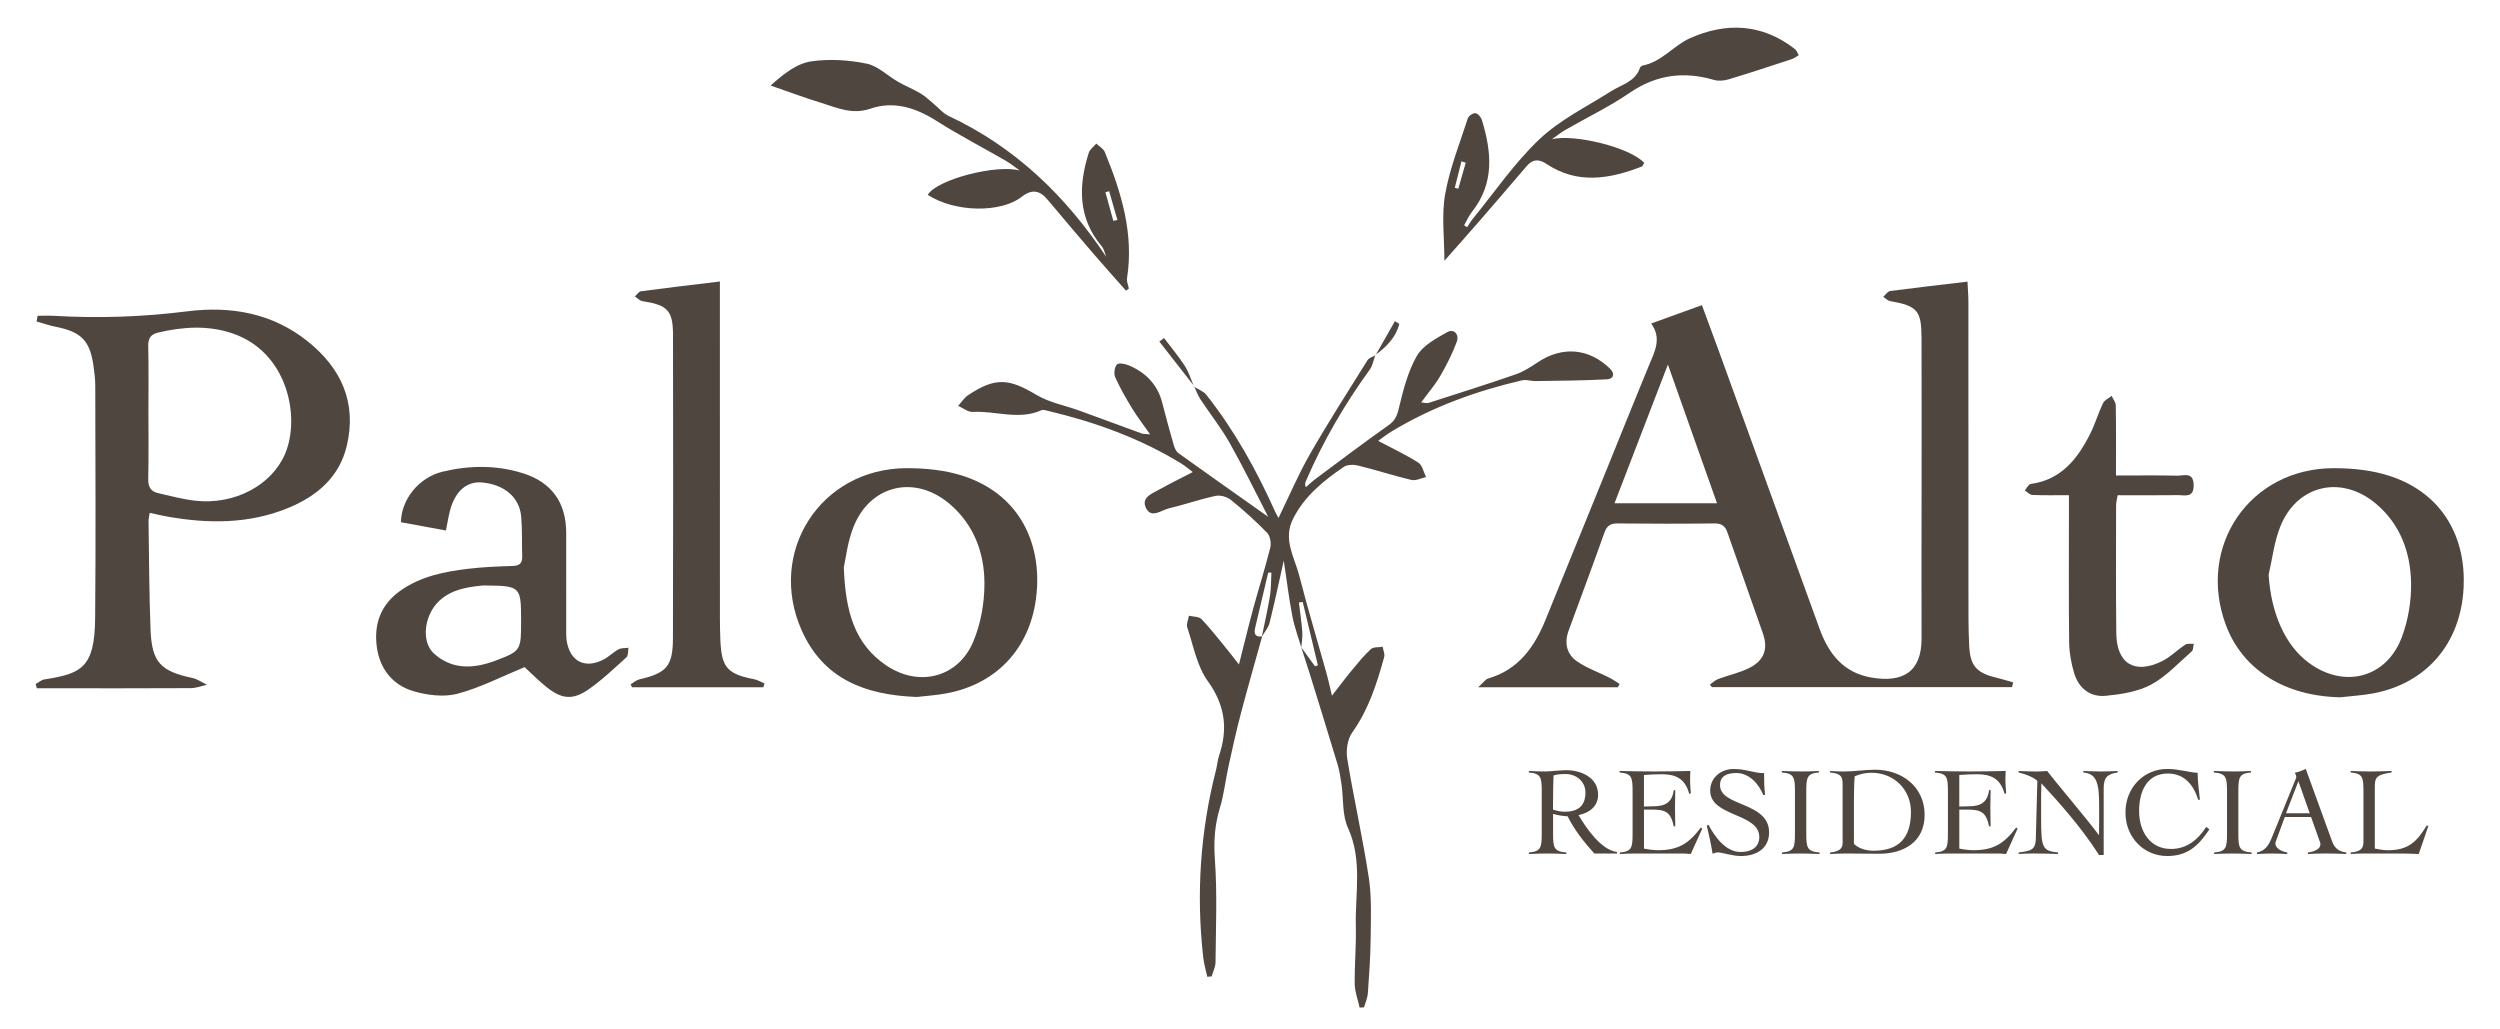
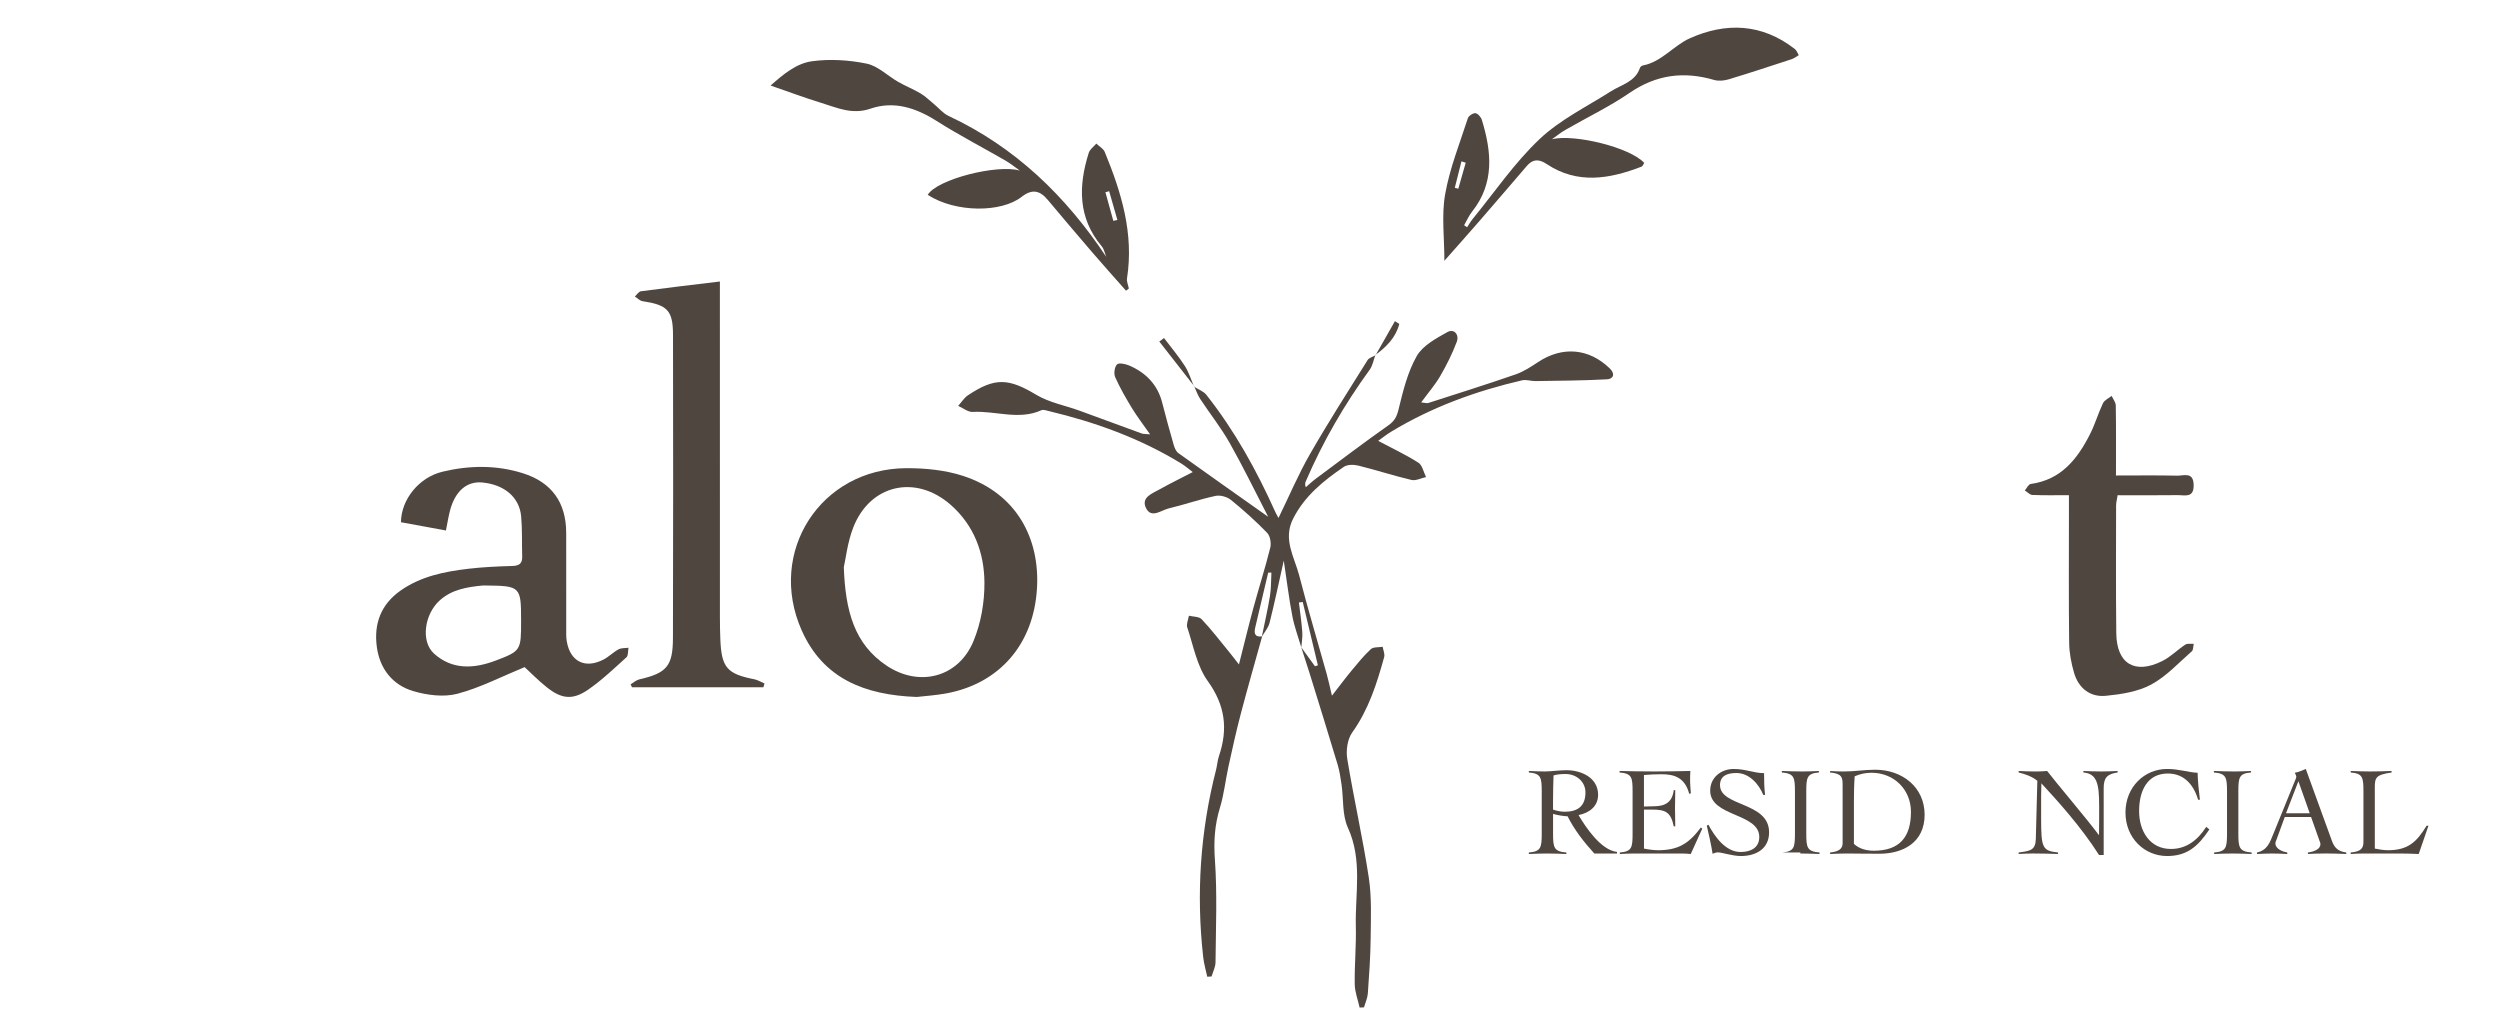
<svg xmlns="http://www.w3.org/2000/svg" version="1.1" x="0px" y="0px" viewBox="0 0 792 325.91" style="enable-background:new 0 0 792 325.91;" xml:space="preserve">
  <style type="text/css">
	.st0{fill:#504640;}
</style>
  <g id="Capa_2">
</g>
  <g id="Capa_1">
    <g>
-       <path class="st0" d="M623.3,89.22c0.12,2.52,0.29,4.4,0.29,6.28c0.02,33.36,0.01,66.72,0.02,100.09c0,2.99,0.1,5.99,0.23,8.98    c0.29,6.29,2.31,8.62,8.52,10.09c1.82,0.43,3.61,1.01,5.42,1.52c-0.12,0.5-0.25,1.01-0.37,1.51c-31.69,0-63.39,0-95.08,0    c-0.22-0.27-0.44-0.54-0.66-0.81c0.88-0.6,1.68-1.4,2.64-1.76c3.29-1.24,6.82-1.97,9.93-3.54c4.68-2.37,5.95-6.03,4.24-10.94    c-3.7-10.65-7.52-21.26-11.22-31.92c-0.73-2.1-1.84-2.93-4.16-2.9c-10.21,0.13-20.43,0.11-30.64,0.01    c-2.26-0.02-3.4,0.71-4.17,2.88c-3.69,10.37-7.53,20.69-11.33,31.02c-1.45,3.94-0.66,7.52,2.68,9.82    c3.07,2.12,6.73,3.38,10.09,5.07c1.17,0.59,2.25,1.36,3.37,2.05c-0.19,0.35-0.38,0.7-0.57,1.05c-14.3,0-28.59,0-44.24,0    c1.65-1.48,2.3-2.52,3.18-2.78c9.57-2.78,14.62-9.92,18.14-18.55c6.52-15.98,13.01-31.98,19.51-47.97    c4.4-10.83,8.73-21.69,13.2-32.49c1.83-4.42,4.26-8.69,0.76-13.44c5.6-2.02,10.65-3.85,16.09-5.82c1.86,5.04,3.65,9.84,5.4,14.66    c10.62,29.25,21.23,58.5,31.83,87.76c2.85,7.88,7.44,13.92,16.24,15.52c10.15,1.84,16.16-1.76,16.11-12.37    c-0.07-15.93,0.01-31.86,0.01-47.8c0-15.8,0.03-31.59-0.02-47.39c-0.03-8.71-1.33-10.13-9.96-11.67    c-0.78-0.14-1.45-0.88-2.17-1.34c0.73-0.64,1.39-1.74,2.19-1.85C606.75,91.15,614.7,90.25,623.3,89.22z M528.39,115.49    c-5.92,15.39-11.36,29.52-16.91,43.94c11.04,0,21.45,0,32.47,0C538.81,144.92,533.8,130.77,528.39,115.49z" />
-       <path class="st0" d="M11.91,100.04c1.68,0,3.36-0.08,5.04,0.01c14.16,0.82,28.24,0.37,42.36-1.42c13.78-1.74,26.93,0.52,38.16,9.5    c10.68,8.55,15.62,19.45,12.39,33.12c-2.33,9.82-9.32,15.8-18.23,19.53c-12.6,5.28-25.7,5.2-38.9,2.82    c-1.7-0.3-3.37-0.72-5.29-1.13c-0.17,1.1-0.4,1.87-0.38,2.64c0.17,11.43,0.19,22.87,0.63,34.29c0.4,10.4,3.13,13.23,13.25,15.38    c1.62,0.34,3.09,1.42,4.63,2.16c-1.71,0.37-3.41,1.05-5.12,1.06c-14.56,0.08-29.12,0.05-43.68,0.05c-1.7,0-3.4,0-5.1,0    c-0.13-0.45-0.26-0.89-0.39-1.34c0.93-0.51,1.82-1.32,2.81-1.47c11.75-1.84,15.9-3.71,16.05-19.43    c0.23-24.51,0.08-49.03,0.04-73.54c0-2.17-0.27-4.34-0.58-6.49c-1.14-7.9-3.9-10.65-11.88-12.24c-2.07-0.41-4.09-1.12-6.13-1.69    C11.68,101.26,11.8,100.65,11.91,100.04z M47.02,130.45c0,7.07,0.11,14.15-0.06,21.22c-0.06,2.46,0.74,4,3.04,4.53    c3.95,0.92,7.91,1.98,11.93,2.43c12.36,1.37,24.15-4.88,28.4-14.89c4.89-11.53,0.88-32.28-16.85-38.18    c-7.72-2.57-15.52-2.03-23.32-0.22c-2.37,0.55-3.26,1.79-3.2,4.3C47.13,116.57,47.02,123.51,47.02,130.45z" />
      <path class="st0" d="M378.29,122.51c1.31,0.85,2.97,1.42,3.89,2.58c8.99,11.37,15.94,23.97,21.86,37.16    c0.22,0.48,0.5,0.94,0.99,1.84c3.4-6.97,6.28-13.8,9.94-20.18c5.8-10.11,12.1-19.94,18.28-29.83c0.47-0.75,1.68-1.04,2.54-1.55    c0,0-0.07-0.07-0.07-0.07c-0.58,1.57-0.85,3.37-1.8,4.67c-8.03,11.05-14.83,22.78-20.23,35.33c-0.2,0.46-0.36,0.93-0.02,1.9    c1.06-0.91,2.08-1.89,3.2-2.72c7.63-5.68,15.22-11.43,22.99-16.91c1.95-1.38,2.65-2.74,3.21-5.06c1.4-5.77,2.86-11.77,5.75-16.86    c1.89-3.32,6.1-5.59,9.68-7.59c2.19-1.22,3.85,0.82,3.01,3.06c-1.41,3.76-3.24,7.4-5.26,10.88c-1.61,2.77-3.76,5.23-6.02,8.32    c1.26,0.13,1.8,0.33,2.22,0.2c9.26-2.98,18.54-5.9,27.72-9.08c2.52-0.87,4.86-2.41,7.11-3.9c7.71-5.1,16.1-4.38,22.71,2.03    c1.85,1.8,1.05,3.34-0.9,3.44c-7.53,0.41-15.07,0.44-22.62,0.56c-1.43,0.02-2.95-0.55-4.29-0.24    c-14.64,3.4-28.63,8.49-41.53,16.32c-1.48,0.9-2.83,2-4.04,2.86c4.41,2.34,8.74,4.36,12.74,6.91c1.26,0.8,1.64,2.99,2.42,4.55    c-1.54,0.34-3.22,1.24-4.61,0.92c-5.65-1.33-11.18-3.15-16.82-4.54c-1.45-0.36-3.5-0.38-4.63,0.4    c-6.42,4.39-12.41,9.21-16.06,16.43c-3.3,6.54,0.44,12.16,1.95,18.01c2.69,10.46,5.81,20.8,8.71,31.2    c0.54,1.94,0.95,3.91,1.65,6.84c2.46-3.15,4.34-5.68,6.34-8.09c1.91-2.3,3.8-4.65,6-6.66c0.8-0.73,2.46-0.52,3.73-0.74    c0.18,1.09,0.75,2.29,0.48,3.26c-2.32,8.39-4.92,16.62-10.12,23.89c-1.51,2.11-2.01,5.66-1.58,8.32    c2.06,12.59,4.92,25.06,6.83,37.67c0.95,6.27,0.65,12.75,0.59,19.13c-0.06,5.84-0.48,11.69-0.89,17.52    c-0.11,1.5-0.8,2.96-1.22,4.44c-0.46,0.02-0.93,0.05-1.39,0.07c-0.54-2.47-1.51-4.93-1.55-7.4c-0.09-6.11,0.5-12.23,0.35-18.33    c-0.25-10.44,2.18-20.99-2.52-31.27c-1.83-4-1.35-9.05-2-13.61c-0.31-2.14-0.63-4.32-1.25-6.38c-2.88-9.6-5.87-19.18-8.83-28.76    c-0.87-2.81-1.8-5.6-2.69-8.38c1.46,2.01,2.9,4.01,4.34,6c0.31-0.1,0.62-0.2,0.93-0.3c-1.6-6.68-3.2-13.37-4.8-20.05    c-0.4,0.05-0.8,0.1-1.21,0.15c0.37,3.11,0.84,6.22,1.07,9.34c0.12,1.62-0.19,3.26-0.31,4.9c-0.97-3.3-2.2-6.54-2.84-9.9    c-1.06-5.51-1.73-11.09-2.72-17.61c-1.65,7.37-2.95,13.57-4.5,19.72c-0.4,1.58-1.62,2.95-2.46,4.42    c0.88-4.32,1.88-8.61,2.59-12.95c0.4-2.42,0.32-4.92,0.45-7.39c-0.34,0.01-0.68,0.02-1.02,0.02c-1.35,5.75-2.7,11.5-4.07,17.25    c-0.45,1.87-0.3,3.24,2.16,2.95c-2.27,8.2-4.63,16.38-6.79,24.61c-1.44,5.48-2.66,11.02-3.87,16.56    c-0.96,4.36-1.41,8.85-2.71,13.1c-1.66,5.42-2.01,10.66-1.6,16.39c0.77,10.8,0.3,21.7,0.2,32.56c-0.01,1.51-0.81,3-1.24,4.51    c-0.46,0.03-0.92,0.05-1.38,0.08c-0.44-2.05-1.05-4.09-1.28-6.16c-2.26-20.06-0.93-39.88,4.08-59.44    c0.37-1.44,0.45-2.98,0.93-4.38c2.88-8.52,1.96-16.01-3.56-23.67c-3.44-4.76-4.56-11.23-6.5-17c-0.36-1.06,0.32-2.47,0.52-3.72    c1.37,0.34,3.21,0.24,4.03,1.11c2.99,3.15,5.64,6.62,8.4,9.98c1,1.22,1.96,2.49,3.42,4.35c1.65-6.47,3.03-12.21,4.57-17.9    c1.74-6.39,3.76-12.7,5.36-19.12c0.35-1.43-0.04-3.68-1-4.67c-3.59-3.7-7.44-7.17-11.45-10.42c-1.22-0.99-3.39-1.61-4.88-1.29    c-5.01,1.07-9.88,2.78-14.86,3.97c-2.39,0.57-5.53,3.32-7.2-0.15c-1.6-3.31,1.93-4.57,4.24-5.85c3.37-1.88,6.84-3.58,10.58-5.51    c-1.02-0.77-2.28-1.9-3.7-2.76c-12.99-7.94-27.12-13.04-41.86-16.56c-0.78-0.19-1.75-0.56-2.38-0.28    c-7.18,3.24-14.51,0.13-21.75,0.54c-1.5,0.09-3.08-1.24-4.62-1.92c1.03-1.13,1.88-2.53,3.11-3.36c8.61-5.74,12.9-5.38,21.7-0.11    c4.05,2.42,9.01,3.32,13.54,4.96c6.62,2.4,13.22,4.86,19.84,7.27c0.46,0.17,0.99,0.11,2.61,0.26c-2.23-3.19-4.09-5.59-5.66-8.16    c-1.96-3.22-3.86-6.51-5.39-9.94c-0.5-1.12-0.22-3.26,0.57-4.05c0.62-0.61,2.74-0.15,3.95,0.38c5.25,2.29,8.93,6.06,10.38,11.78    c1.14,4.46,2.35,8.9,3.63,13.32c0.27,0.95,0.74,2.08,1.49,2.62c9.25,6.64,18.56,13.18,28.44,20.17    c-4.14-8.01-7.93-15.85-12.21-23.41c-2.74-4.84-6.24-9.24-9.31-13.9c-0.8-1.21-1.27-2.64-1.89-3.97L378.29,122.51z" />
      <path class="st0" d="M290.41,220.8c-16.5-0.62-29.65-5.79-36.45-21.13c-11.01-24.83,6.03-51.24,33.17-51.35    c6.01-0.02,12.32,0.6,17.99,2.45c17.13,5.6,24.32,20.02,23.4,35.6c-1.05,17.88-12.04,30.21-28.73,33.3    C296.46,220.28,293.07,220.49,290.41,220.8z M267.32,179.7c0.5,13.98,3.38,24.36,13.53,31.16c10.36,6.94,22.77,3.75,27.53-7.7    c2.38-5.71,3.53-12.34,3.49-18.55c-0.05-9.44-3.27-18.17-10.7-24.69c-11.07-9.71-25.53-6.48-30.85,7.17    C268.48,171.82,267.93,177.03,267.32,179.7z" />
      <path class="st0" d="M141.27,168.06c-5.03-0.93-9.67-1.78-14.25-2.62c0.07-7.16,5.64-14.2,13.19-16.01    c8.43-2.03,17.03-2.15,25.4,0.48c9.18,2.88,13.74,9.3,13.76,18.87c0.02,10.08,0,20.16,0.01,30.24c0,1.36-0.06,2.74,0.16,4.07    c1.07,6.5,5.81,8.89,11.68,5.84c1.67-0.87,3.05-2.31,4.71-3.21c0.89-0.48,2.11-0.36,3.18-0.51c-0.2,1.03-0.04,2.46-0.66,3.03    c-3.92,3.55-7.79,7.25-12.12,10.24c-4.9,3.38-8.42,2.97-13.07-0.72c-2.65-2.1-5.03-4.55-7.07-6.42    c-7.28,2.99-14.08,6.55-21.31,8.45c-4.3,1.13-9.53,0.46-13.92-0.83c-6.59-1.94-10.64-7.06-11.58-13.99    c-0.99-7.28,1.25-13.44,7.46-17.83c6.45-4.56,13.91-6.05,21.5-6.95c4.59-0.54,9.22-0.76,13.84-0.88c2.19-0.06,3.32-0.66,3.25-3    c-0.13-4.22,0.05-8.46-0.32-12.65c-0.53-6.13-5.34-10.16-12.37-10.81c-4.81-0.45-8.5,2.69-10.14,8.75    C142.08,163.55,141.78,165.55,141.27,168.06z M165.08,196.37c0-10.5-0.28-10.77-11.04-10.88c-0.41,0-0.82-0.03-1.22,0.01    c-4.9,0.48-9.7,1.25-13.55,4.74c-4.86,4.42-6,12.99-1.79,16.8c5.81,5.26,12.7,4.81,19.5,2.25c8.07-3.04,8.1-3.3,8.1-12.52    C165.08,196.64,165.08,196.51,165.08,196.37z" />
      <path class="st0" d="M228.06,89.18c0,2.71,0,4.59,0,6.47c0,33.36,0,66.72,0.01,100.09c0,2.31,0.04,4.63,0.14,6.94    c0.37,8.8,2.15,10.83,10.74,12.51c1.13,0.22,2.17,0.89,3.25,1.35c-0.12,0.4-0.25,0.79-0.37,1.19c-13.87,0-27.75,0-41.62,0    c-0.14-0.31-0.28-0.62-0.43-0.93c0.91-0.54,1.77-1.34,2.75-1.57c8.66-2,10.63-4.15,10.66-13.12c0.09-32,0.08-64,0.02-96    c-0.01-7.79-1.77-9.5-9.67-10.7c-0.86-0.13-1.62-0.98-2.42-1.49c0.64-0.57,1.23-1.55,1.93-1.65    C211.09,91.19,219.16,90.26,228.06,89.18z" />
      <path class="st0" d="M670.34,150.64c6.92,0,13.16-0.09,19.39,0.05c2.11,0.05,5.15-1.34,5.22,2.97c0.08,4.21-2.81,3.17-5.04,3.2    c-6.25,0.08-12.49,0.03-19.04,0.03c-0.19,1.24-0.49,2.26-0.49,3.28c-0.02,13.47-0.09,26.94,0.06,40.41    c0.1,9.7,5.86,13.19,14.59,8.83c2.63-1.31,4.78-3.56,7.27-5.19c0.66-0.44,1.77-0.2,2.68-0.26c-0.19,0.81-0.11,1.93-0.62,2.38    c-4.19,3.66-8.08,7.96-12.88,10.54c-4.22,2.26-9.44,3.07-14.32,3.55c-4.97,0.5-8.64-2.37-10.08-7.22    c-0.91-3.08-1.53-6.37-1.57-9.58c-0.17-13.74-0.07-27.48-0.07-41.23c0-1.62,0-3.23,0-5.53c-4.07,0-7.83,0.09-11.58-0.07    c-0.82-0.03-1.6-0.93-2.4-1.42c0.62-0.71,1.17-1.97,1.88-2.06c9.64-1.32,14.81-7.93,18.8-15.83c1.59-3.14,2.57-6.58,4.09-9.76    c0.47-0.98,1.8-1.55,2.74-2.31c0.46,1.01,1.29,2.01,1.31,3.02C670.4,135.64,670.34,142.83,670.34,150.64z" />
      <path class="st0" d="M244.13,27.1c3.97-3.54,8.13-7,13.05-7.69c5.68-0.79,11.75-0.41,17.38,0.75c3.57,0.73,6.63,3.86,9.99,5.78    c2.32,1.33,4.83,2.31,7.12,3.68c1.53,0.91,2.82,2.21,4.21,3.35c1.55,1.27,2.89,2.95,4.65,3.77c21.1,9.87,37.07,25.31,49.94,44.65    c-0.47-1.13-0.69-2.46-1.44-3.35c-7.59-9.03-7.42-19.13-4.11-29.63c0.35-1.11,1.57-1.95,2.39-2.92c0.91,0.88,2.24,1.59,2.68,2.66    c5.26,12.81,9.26,25.86,7.05,40.02c-0.16,1.02,0.37,2.15,0.58,3.23c-0.3,0.23-0.59,0.46-0.89,0.7c-3.53-4-7.1-7.96-10.57-12    c-4.78-5.56-9.52-11.16-14.23-16.78c-2.51-3-4.96-3.55-8.3-0.94c-6.34,4.96-20.76,5.12-29.73-0.65c2.92-4.94,22.1-9.79,29.19-7.68    c-1.51-1.06-2.96-2.25-4.55-3.17c-7.29-4.21-14.79-8.09-21.89-12.6c-6.58-4.17-13.53-6.38-20.9-3.85    c-5.8,1.99-10.54-0.29-15.57-1.83C255.07,31.04,250.07,29.15,244.13,27.1z M352.7,69.96c0.43-0.09,0.86-0.18,1.29-0.27    c-0.87-3.04-1.74-6.08-2.61-9.12c-0.39,0.11-0.79,0.23-1.18,0.34C351.03,63.93,351.87,66.94,352.7,69.96z" />
      <path class="st0" d="M491.68,44.1c7.05-1.72,24.71,2.57,29.21,7.51c-0.26,0.38-0.46,1.03-0.84,1.18    c-10.12,3.9-20.26,5.68-30.04-0.81c-2.54-1.69-4.43-1.61-6.35,0.64c-5.04,5.87-10.07,11.75-15.14,17.59    c-3.62,4.17-7.3,8.28-10.94,12.41c0-7.39-0.94-14.42,0.24-21.08c1.45-8.2,4.62-16.11,7.2-24.09c0.25-0.76,1.67-1.69,2.41-1.59    c0.78,0.11,1.76,1.26,2.03,2.15c3.09,10.1,4.06,20-3.11,29.05c-1.02,1.29-1.69,2.86-2.52,4.3c0.32,0.21,0.64,0.42,0.95,0.63    c0.58-0.88,1.1-1.81,1.76-2.62c6.97-8.52,13.24-17.78,21.18-25.29c6.5-6.15,14.94-10.27,22.61-15.15c3.36-2.14,7.7-2.97,9.2-7.41    c0.11-0.33,0.56-0.71,0.9-0.77c6-1.14,9.73-6.29,14.87-8.6c11.5-5.17,22.94-4.72,33.32,3.39c0.57,0.44,0.83,1.28,1.23,1.93    c-0.74,0.43-1.43,1.01-2.23,1.27c-6.63,2.18-13.25,4.36-19.93,6.38c-1.45,0.44-3.23,0.62-4.65,0.21    c-9.59-2.81-18.31-1.7-26.75,4.07c-6.48,4.43-13.63,7.86-20.45,11.79C494.4,42.02,493.07,43.12,491.68,44.1z M464.34,51.55    c-0.45-0.15-0.9-0.29-1.35-0.44c-0.7,2.79-1.41,5.59-2.11,8.38c0.37,0.1,0.74,0.2,1.11,0.3    C462.77,57.04,463.55,54.29,464.34,51.55z" />
      <path class="st0" d="M378.38,122.42c-3.7-4.74-7.41-9.48-11.11-14.22c0.5-0.37,0.99-0.74,1.49-1.11c2.21,2.93,4.6,5.75,6.58,8.82    c1.29,2,1.99,4.38,2.95,6.6C378.29,122.51,378.38,122.42,378.38,122.42z" />
      <path class="st0" d="M435.78,112.53c2.05-3.6,4.09-7.2,6.14-10.8c0.46,0.3,0.92,0.61,1.38,0.91c-1.11,4.27-4.06,7.25-7.6,9.82    C435.71,112.46,435.78,112.53,435.78,112.53z" />
      <g>
-         <path class="st0" d="M757.25,150.84c-5.66-1.89-11.97-2.53-17.98-2.52c-26.56,0.04-43.38,24.75-34.12,49.67     c5.28,14.2,18.71,22.58,36.27,22.91c3.5-0.41,7.04-0.6,10.49-1.25c16.67-3.16,27.66-15.66,28.56-33.46     C781.26,170.64,774.17,156.49,757.25,150.84z M760.85,201.99c-4.92,12.85-18.24,16.2-29.37,8.03     c-7.58-5.57-12.01-15.79-12.78-27.93c1.19-5.11,1.77-10.47,3.7-15.29c5.3-13.24,19.39-16.45,30.34-7.19     c7.68,6.49,10.89,15.34,11.09,24.94C763.94,190.36,762.92,196.56,760.85,201.99z" />
-       </g>
+         </g>
    </g>
    <g>
      <path class="st0" d="M512.27,270.39h-7.19c-3.28-3.6-6.31-7.47-8.47-11.79c-1.04,0-3.56-0.4-4.6-0.76v6.23c0,4.48,0.28,5.67,4.2,6    v0.48c-2.04-0.08-4.04-0.16-6.07-0.16c-1.96,0-3.88,0.08-5.8,0.16v-0.48c3.8-0.32,4.08-1.52,4.08-6v-13.35    c0-4.48-0.28-5.67-4.08-6v-0.48c1.72,0.08,3.4,0.16,5.12,0.16c1.48,0,4.76-0.4,6.79-0.4c4.64,0,10.03,2.32,10.03,7.79    c0,3.68-2.8,5.75-6.2,6.43c2.24,3.8,7.08,11.11,12.19,11.67V270.39z M492,256.48c1.16,0.4,2.48,0.68,3.72,0.68    c4.12,0,6.55-1.8,6.55-6.11c0-3.48-2.92-5.84-6.27-5.84c-1.32,0-2.64,0.08-3.84,0.44c-0.08,2.56-0.16,5.12-0.16,8.11V256.48z" />
      <path class="st0" d="M520.81,268.83c0.88,0.2,2.96,0.52,4.43,0.52c6.44,0,9.75-2.08,13.59-7.19l0.44,0.36l-3.64,8.03    c-0.92-0.08-1.88-0.16-2.8-0.16h-15.03c-1.56,0-3.08,0.08-4.64,0.16v-0.48c3.8-0.32,4.04-1.52,4.04-6v-13.35    c0-4.48-0.24-5.67-4.12-6v-0.48c3.6,0.08,6.28,0.16,11.15,0.16c3.72,0,7.47-0.08,11.27-0.16c-0.08,1.24-0.08,2.28-0.08,3.32    c0,1.16,0.16,2.32,0.24,3.76l-0.52,0.16c-1.36-5.15-4.72-6.2-8.75-6.2c-1.88,0-3.72,0.08-5.59,0.24v9.99    c1.04,0,2.04-0.08,3.08-0.08c3.64,0,5.88-1.24,6.36-5.12h0.48c0,1.92-0.08,3.84-0.08,5.72c0,1.92,0.08,3.84,0.08,5.76h-0.48    c-0.92-4.52-2.6-5.31-6.87-5.31h-2.56V268.83z" />
      <path class="st0" d="M558.61,251.84c-1.4-3.44-4.44-6.95-8.51-6.95c-3.04,0-5.2,0.96-5.2,3.84c0,6.87,15.55,5.23,15.55,14.95    c0,5.19-4.08,7.51-8.95,7.51c-2.64,0-6.03-1.16-7.27-1.16c-0.6,0-1.12,0.24-1.68,0.44c-0.48-3.04-1.16-5.95-1.84-8.91l0.52-0.28    c1.96,3.68,5.4,8.63,10.19,8.63c3.12,0,5.92-1.28,5.92-4.76c0-7.63-15.55-6.36-15.55-14.67c0-4.2,3.48-6.87,7.43-6.87    c1.96,0,3.48,0.32,4.96,0.64c1.52,0.32,2.96,0.68,4.68,0.68c0,2.32,0.04,4.64,0.32,6.91H558.61z" />
-       <path class="st0" d="M564.56,270.07c3.8-0.32,4.08-1.52,4.08-6v-13.35c0-4.48-0.28-5.67-4.16-6v-0.48    c2.16,0.08,4.35,0.16,6.51,0.16c1.76,0,3.52-0.08,5.23-0.16v0.48c-3.72,0.32-3.99,1.52-3.99,6v13.35c0,4.48,0.28,5.67,4.2,6v0.48    c-2.04-0.08-4.04-0.16-6.08-0.16c-1.96,0-3.88,0.08-5.79,0.16V270.07z" />
+       <path class="st0" d="M564.56,270.07c3.8-0.32,4.08-1.52,4.08-6v-13.35c0-4.48-0.28-5.67-4.16-6v-0.48    c2.16,0.08,4.35,0.16,6.51,0.16c1.76,0,3.52-0.08,5.23-0.16v0.48c-3.72,0.32-3.99,1.52-3.99,6v13.35c0,4.48,0.28,5.67,4.2,6v0.48    c-2.04-0.08-4.04-0.16-6.08-0.16V270.07z" />
      <path class="st0" d="M579.78,270.07c3.52-0.32,3.96-1.76,3.96-3.04v-18.46c0-2.32-0.28-3.52-3.96-3.84v-0.48    c1.4,0.08,2.76,0.16,4.16,0.16c3.76,0,6.71-0.56,10.11-0.56c8.59,0,15.67,5.52,15.67,14.27c0,8.83-6.91,12.35-14.35,12.35    c-5.67,0-7.95-0.08-10.23-0.08c-1.8,0-3.56,0.08-5.36,0.16V270.07z M587.33,267.35c1.72,1.6,4.08,2.16,6.27,2.16    c8.19,0,11.79-4.32,11.79-12.31c0-6.96-5.27-12.39-12.51-12.39c-1.92,0-3.64,0.4-5.32,1.12c-0.2,2.76-0.24,5.56-0.24,8.35V267.35z    " />
-       <path class="st0" d="M620.7,268.83c0.88,0.2,2.96,0.52,4.43,0.52c6.44,0,9.75-2.08,13.59-7.19l0.44,0.36l-3.64,8.03    c-0.92-0.08-1.88-0.16-2.8-0.16H617.7c-1.56,0-3.08,0.08-4.64,0.16v-0.48c3.8-0.32,4.04-1.52,4.04-6v-13.35    c0-4.48-0.24-5.67-4.12-6v-0.48c3.6,0.08,6.28,0.16,11.15,0.16c3.72,0,7.47-0.08,11.27-0.16c-0.08,1.24-0.08,2.28-0.08,3.32    c0,1.16,0.16,2.32,0.24,3.76l-0.52,0.16c-1.36-5.15-4.72-6.2-8.75-6.2c-1.88,0-3.72,0.08-5.59,0.24v9.99    c1.04,0,2.04-0.08,3.08-0.08c3.64,0,5.88-1.24,6.36-5.12h0.48c0,1.92-0.08,3.84-0.08,5.72c0,1.92,0.08,3.84,0.08,5.76h-0.48    c-0.92-4.52-2.6-5.31-6.87-5.31h-2.56V268.83z" />
      <path class="st0" d="M639.51,244.25c1.88,0.08,3.36,0.16,5.59,0.16c1.16,0,2.28-0.08,3.44-0.16c2.12,2.84,13.11,15.83,16.35,20.26    h0.08c0-1.6,0.04-3.16,0.04-4.76v-4.64c0-6.83-0.72-10.03-5-10.39v-0.48c1.88,0.08,3.76,0.16,5.64,0.16c1.72,0,3.48-0.08,5.2-0.16    v0.48c-3.36,0.48-4.4,1.72-4.4,4.96v21.18h-1.48c-5.84-9.19-13.47-17.5-18.26-22.7c-0.04,1.36-0.08,2.72-0.08,4.08v6.99    c0,9.43,0.4,10.31,5.35,10.83v0.48c-2.64-0.08-5.27-0.16-7.91-0.16c-1.52,0-3.04,0.08-4.56,0.16v-0.48    c3.68-0.48,5.36-0.68,5.44-4.36l0.48-18.34c-1.72-1.4-3.8-2.12-5.92-2.64V244.25z" />
      <path class="st0" d="M696.37,253.36c-1.44-4.8-4.48-8.31-9.59-8.31c-6.55,0-9.11,5.51-9.11,11.91c0,6.39,3.44,11.99,10.07,11.99    c4.87,0,8.43-2.72,11.19-6.99l1,0.8c-3.6,5.4-7.07,8.43-13.39,8.43c-7.15,0-13.19-5.67-13.19-13.79c0-8.11,6.03-13.79,13.19-13.79    c3.96,0,6.8,1.12,9.67,1.2c0,2.2,0.44,6.28,0.72,8.55H696.37z" />
      <path class="st0" d="M701.44,270.07c3.8-0.32,4.08-1.52,4.08-6v-13.35c0-4.48-0.28-5.67-4.16-6v-0.48    c2.16,0.08,4.35,0.16,6.51,0.16c1.76,0,3.52-0.08,5.23-0.16v0.48c-3.72,0.32-3.99,1.52-3.99,6v13.35c0,4.48,0.28,5.67,4.2,6v0.48    c-2.04-0.08-4.04-0.16-6.08-0.16c-1.96,0-3.88,0.08-5.79,0.16V270.07z" />
      <path class="st0" d="M723.81,258.84l-2.64,7.23c-0.16,0.4-0.32,0.72-0.32,1.08c0,1.92,2.56,2.72,3.76,2.92v0.48    c-1.6-0.08-3.2-0.16-4.84-0.16c-1.6,0-3.04,0.08-4.76,0.16v-0.48c3.32-0.72,4.12-3.28,5.23-6l6.91-16.99    c0.16-0.36,0.32-0.68,0.32-0.96s-0.24-0.88-0.48-1.32c1.4-0.24,2.28-0.72,3.48-1.2l8.31,22.86c0.76,2.08,1.92,3.28,4.52,3.6v0.48    c-2.12-0.08-4.2-0.16-6.36-0.16c-2.92,0-3.96,0.08-5.79,0.16v-0.48c2.24-0.28,3.96-1.16,3.96-2.64c0-0.44-0.24-0.88-0.36-1.24    l-2.6-7.35H723.81z M728.13,247.49l-3.92,10.15h7.51L728.13,247.49z" />
      <path class="st0" d="M757.66,244.73c-5.12,0.72-5.32,1.68-5.32,4.92v19.18c1.44,0.28,2.8,0.52,4.16,0.52    c6.28,0,9.07-2.52,12.23-7.75h0.6l-3.08,8.95c-1.92-0.08-3.88-0.16-5.79-0.16H748.7c-1.32,0-2.68,0.08-4,0.16v-0.48    c3.48-0.32,4.04-1.44,4.04-3.52v-15.83c0-4.48-0.24-5.67-4.04-6v-0.48c2.08,0.08,4.12,0.16,6.2,0.16c2.24,0,4.52-0.08,6.75-0.16    V244.73z" />
    </g>
  </g>
</svg>